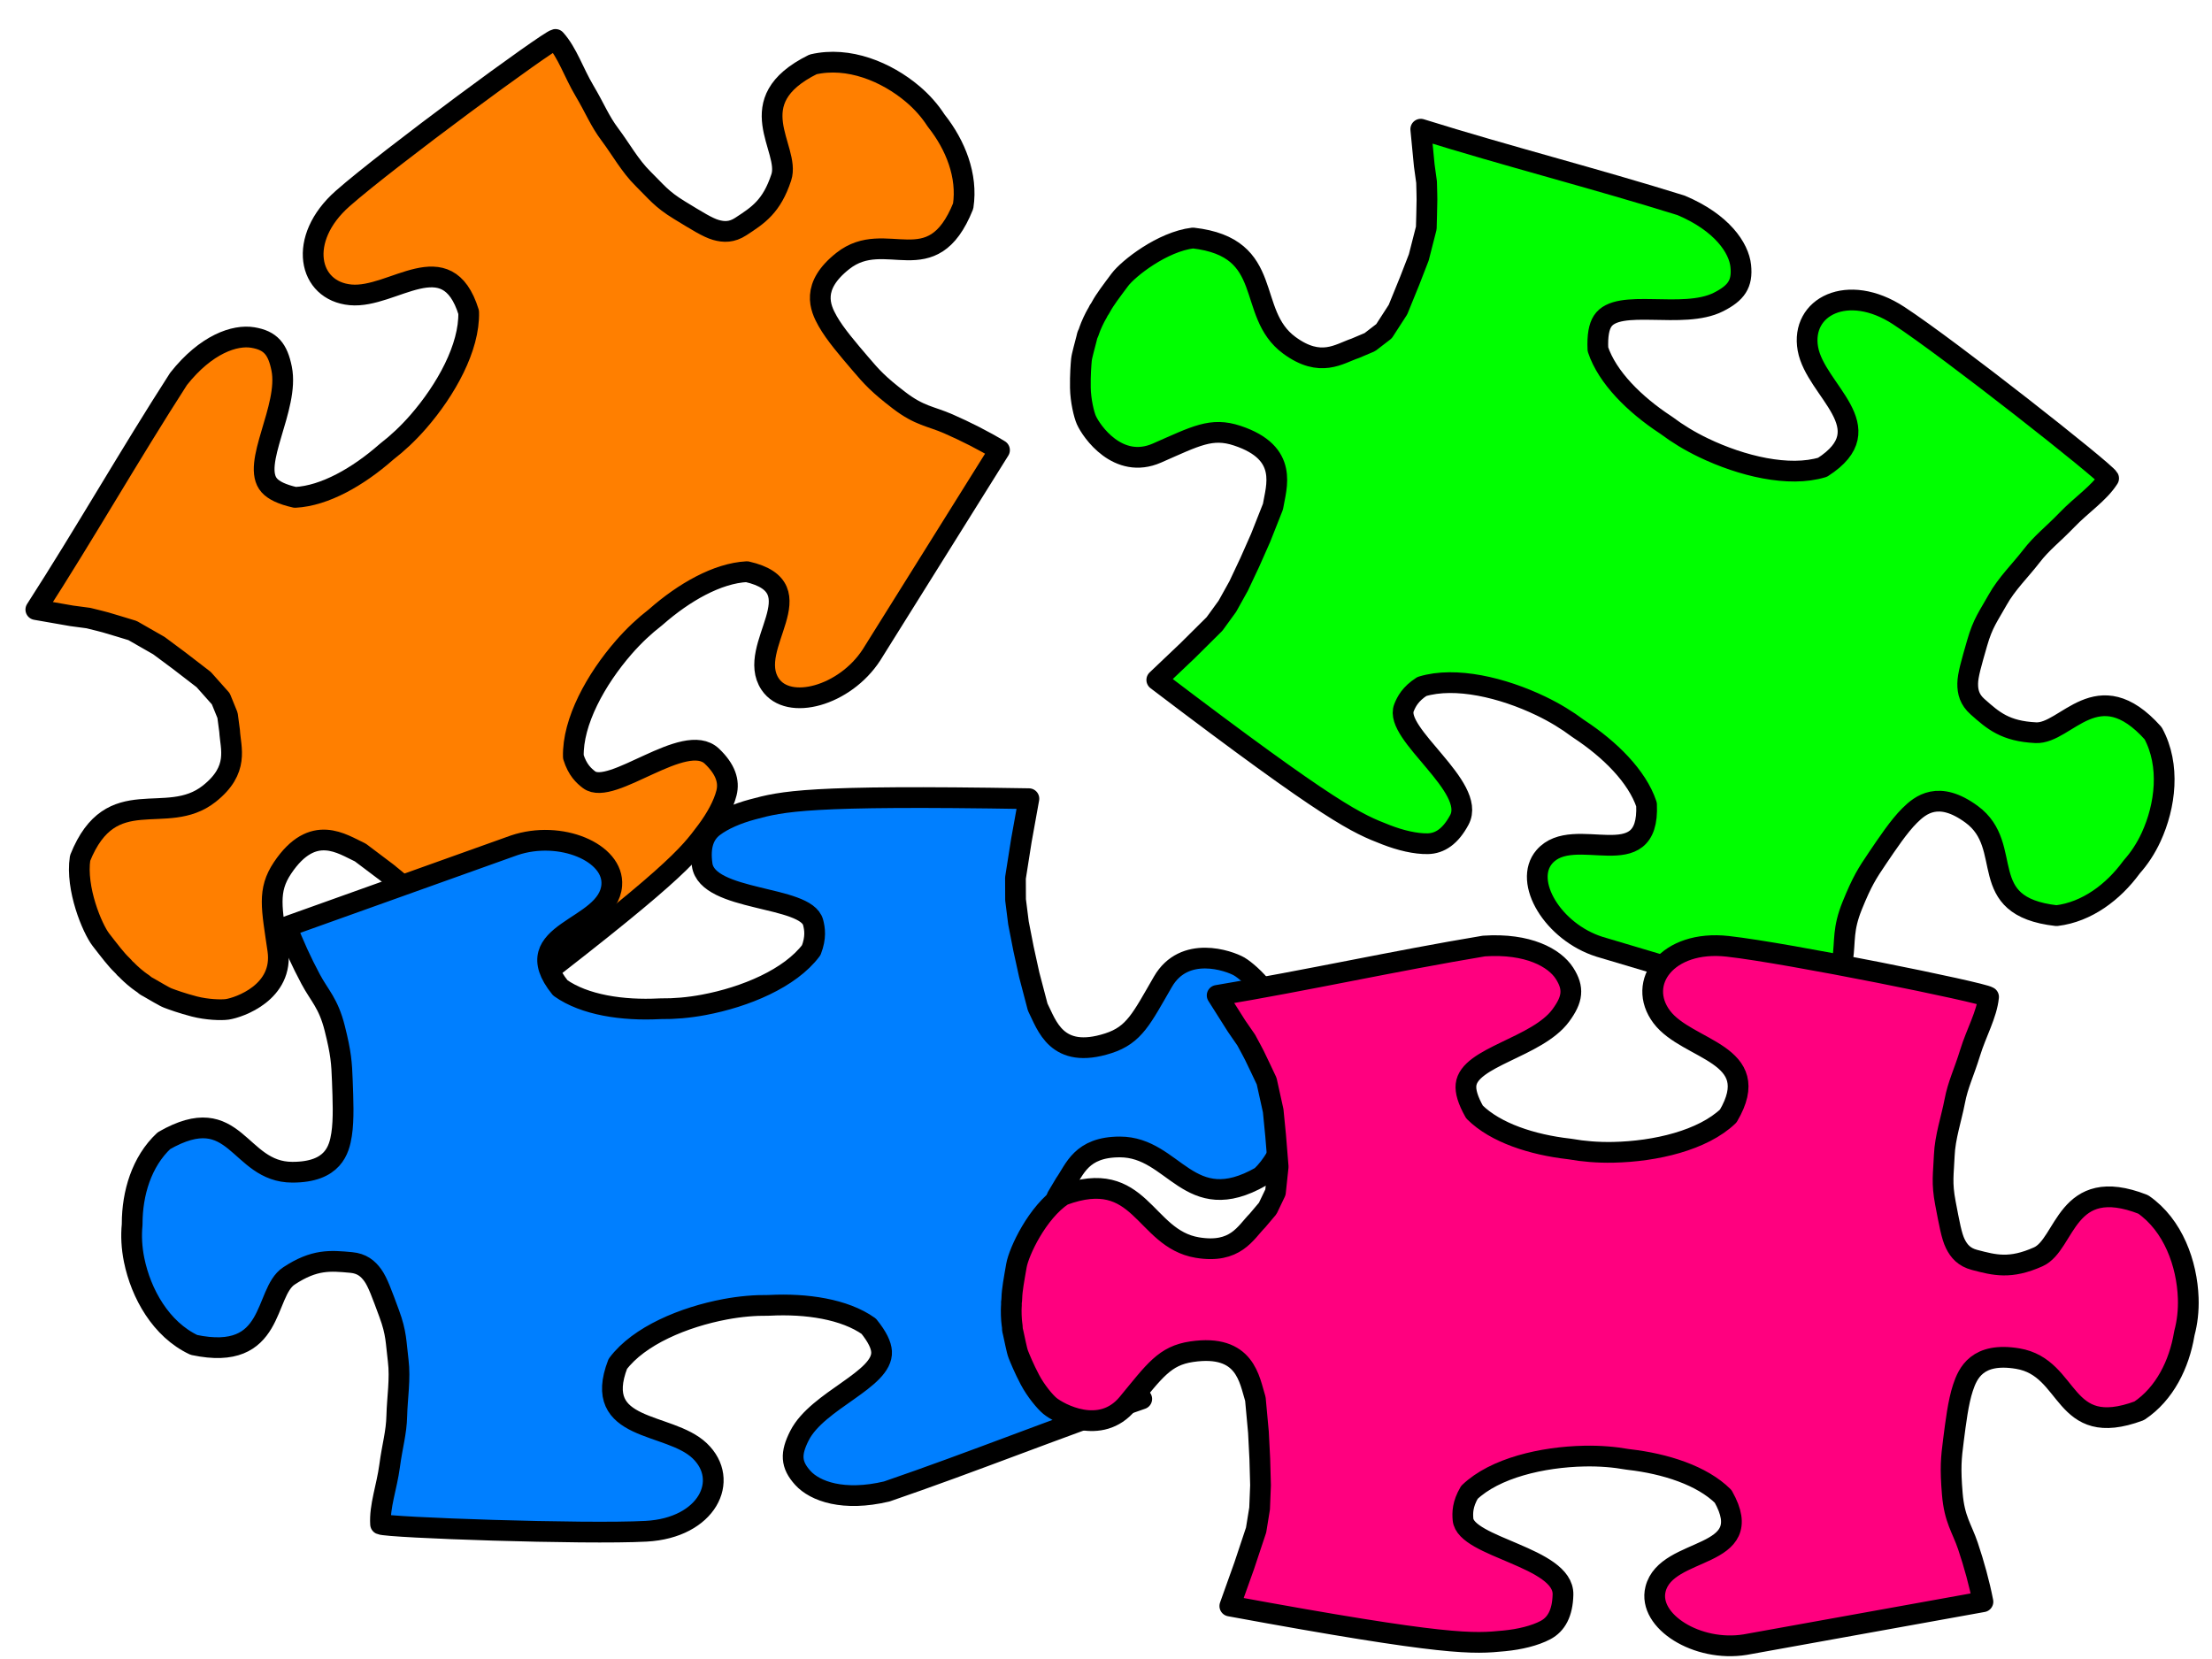
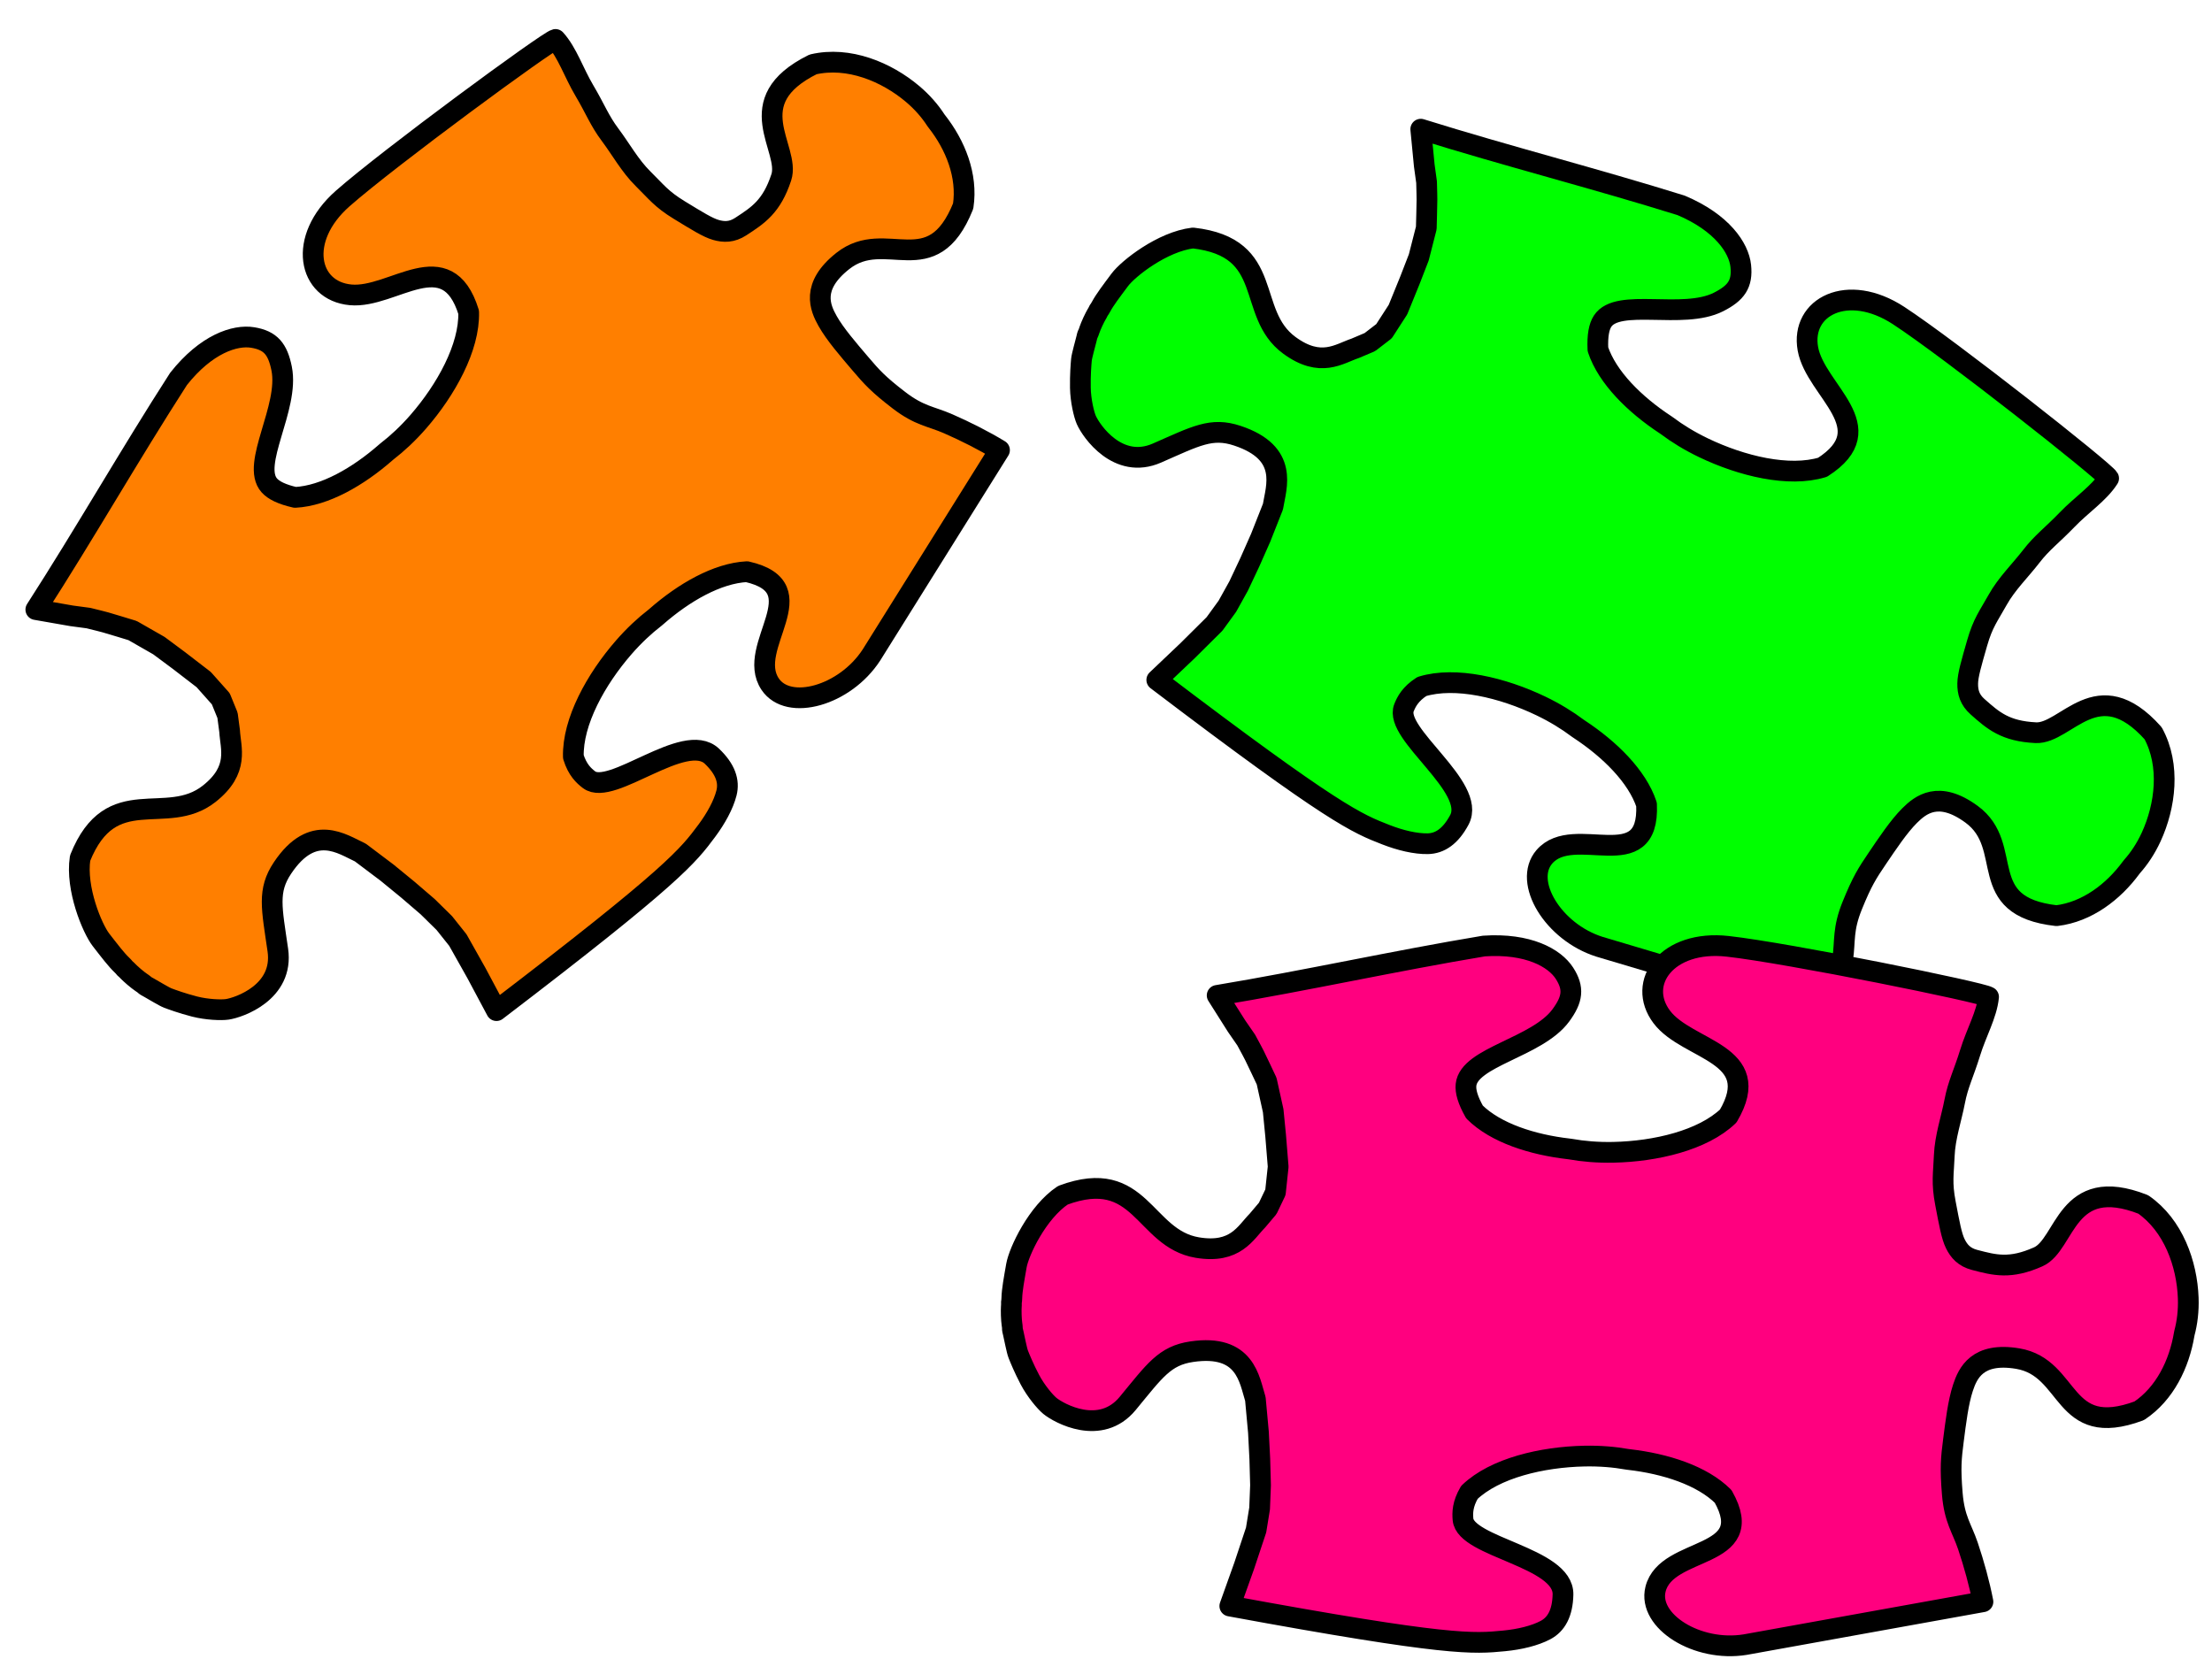
<svg xmlns="http://www.w3.org/2000/svg" width="640" height="480">
  <title>Puzzled</title>
  <g>
    <title>Layer 1</title>
    <path transform="rotate(-47.235 148.89 152.563)" fill="#ff7f00" fill-rule="evenodd" stroke="#000000" stroke-width="6" stroke-linejoin="round" d="m-9.957,186.224c2.701,2.176 14.769,8.681 22.53,-0.896c7.761,-9.577 10.542,-13.908 18.365,-15.141c15.647,-2.465 16.774,8.026 18.568,13.505l0.972,9.62l0.467,7.741l0.14,3.789l0.14,3.789l-0.206,6.73l-0.953,6.241l-3.364,10.428l-4.037,11.634c63.542,11.088 70.55,10.289 79.483,9.343c4.467,-0.473 8.835,-1.563 11.919,-3.237c3.084,-1.674 4.883,-4.91 4.96,-10.325c0.154,-10.831 -28.358,-13.359 -29.132,-21.483c-0.179,-1.875 -0.206,-4.38 1.783,-7.827c7.293,-7.115 20.963,-10.438 33.15,-10.803c4.499,-0.135 8.73,0.185 12.428,0.815c0.164,0.016 0.337,0.044 0.501,0.061c10.515,1.105 21.182,4.41 27.337,10.415c10.607,18.385 -16.282,14.299 -19.313,27.027c-2.208,9.274 12.218,18.171 26.08,15.796l68.682,-13.045c-1.059,-5.196 -2.679,-10.881 -4.485,-16.076c-1.807,-5.196 -3.987,-7.62 -4.672,-15.098c-0.685,-7.479 -0.436,-10.228 0.187,-15.424c0.623,-5.196 1.266,-11.053 2.616,-15.261c1.351,-4.208 4.027,-10.43 15.763,-8.581c15.647,2.465 12.687,23.406 35.289,14.777c7.382,-5.006 11.446,-13.683 12.804,-22.237c0.021,-0.134 0.055,-0.274 0.075,-0.408c0.775,-3.008 1.168,-6.45 1.002,-10.11c-0.449,-9.914 -4.533,-21.033 -13.28,-26.966c-22.601,-8.628 -22.188,11.776 -30.243,15.45c-8.055,3.674 -12.522,2.544 -18.427,1.048c-2.953,-0.748 -4.489,-2.444 -5.588,-4.634c-1.099,-2.191 -1.76,-5.691 -2.963,-11.68c-1.202,-5.989 -0.629,-8.472 -0.465,-13.799c0.164,-5.327 1.975,-10.724 2.875,-15.694c0.9,-4.97 2.571,-8.207 4.324,-14.104c1.753,-5.897 4.709,-11.03 5.188,-16.204c-1.869,-1.304 -58.034,-12.148 -75.602,-13.941c-17.568,-1.794 -26.413,10.813 -18.897,20.606c7.516,9.793 30.107,10.109 19.499,28.494c-7.293,7.115 -20.963,10.438 -33.15,10.803c-4.499,0.135 -8.73,-0.185 -12.428,-0.815c-0.164,-0.016 -0.337,-0.044 -0.501,-0.061c-10.515,-1.105 -21.182,-4.41 -27.337,-10.415c-1.989,-3.447 -2.709,-5.952 -2.531,-7.827c0.774,-8.123 20.477,-10.978 27.238,-20.341c3.38,-4.682 3.81,-7.863 0.934,-12.235c-2.875,-4.372 -10.55,-8.63 -23.378,-7.638c-25.928,4.566 -51.108,10.436 -77.035,15.001l5.709,8.842l2.817,3.997c1.624,2.909 1.754,3.208 2.444,4.486l1.883,3.834l1.696,3.508l1.972,8.549l0.776,7.212l0.813,8.973l-0.72,7.407l-2.191,4.682c-0.98,1.18 -1.959,2.36 -2.939,3.541c-3.431,3.526 -6.225,9.727 -17.331,7.978c-15.647,-2.465 -16.425,-23.406 -39.026,-14.777c-7.382,5.006 -12.582,16.435 -13.253,20.476c-0.67,4.041 -1.207,7.091 -1.245,9.406c-0.019,1.157 -0.149,1.036 -0.103,1.596c0.046,0.56 -0.104,1.018 -0.013,3.334c0.091,2.316 0.361,3.172 0.356,3.699c-0.005,0.527 0.087,0.789 0.271,1.526c0.367,1.474 1.046,4.976 1.515,6.125c0.468,1.149 1.648,3.99 3.416,7.274c1.768,3.283 4.488,6.434 5.838,7.522z" id="svg_7" />
-     <path id="svg_5" fill="#007fff" fill-rule="evenodd" stroke="#000000" stroke-width="6" stroke-linejoin="round" d="m48.043,371.224c2.701,2.176 14.769,8.681 22.53,-0.896c7.761,-9.577 10.542,-13.908 18.365,-15.141c15.647,-2.465 16.774,8.027 18.568,13.505l0.972,9.621l0.467,7.741l0.14,3.789l0.14,3.789l-0.206,6.73l-0.953,6.241l-3.364,10.428l-4.037,11.634c63.543,11.088 70.55,10.289 79.483,9.343c4.467,-0.473 8.835,-1.564 11.919,-3.238c3.084,-1.673 4.883,-4.909 4.96,-10.324c0.154,-10.831 -28.358,-13.36 -29.132,-21.483c-0.179,-1.875 -0.206,-4.38 1.783,-7.827c7.293,-7.115 20.963,-10.437 33.15,-10.802c4.5,-0.135 8.731,0.184 12.429,0.815c0.164,0.016 0.337,0.044 0.501,0.061c10.515,1.105 21.182,4.41 27.337,10.415c10.607,18.385 -16.282,14.299 -19.313,27.027c-2.208,9.274 12.218,18.171 26.081,15.796l68.682,-13.044c-1.059,-5.196 -2.679,-10.881 -4.485,-16.077c-1.807,-5.196 -3.987,-7.619 -4.673,-15.098c-0.685,-7.478 -0.436,-10.228 0.187,-15.424c0.623,-5.196 1.266,-11.053 2.617,-15.261c1.35,-4.208 4.027,-10.43 15.763,-8.581c15.647,2.465 12.687,23.406 35.288,14.777c7.383,-5.006 11.446,-13.683 12.804,-22.237c0.022,-0.133 0.056,-0.274 0.075,-0.407c0.776,-3.009 1.168,-6.45 1.003,-10.11c-0.449,-9.914 -4.533,-21.033 -13.28,-26.966c-22.602,-8.628 -22.188,11.776 -30.243,15.45c-8.055,3.674 -12.522,2.544 -18.427,1.048c-2.953,-0.748 -4.489,-2.443 -5.588,-4.634c-1.099,-2.19 -1.761,-5.691 -2.963,-11.68c-1.203,-5.989 -0.63,-8.472 -0.465,-13.799c0.164,-5.326 1.975,-10.724 2.875,-15.694c0.9,-4.97 2.571,-8.207 4.324,-14.104c1.753,-5.897 4.708,-11.03 5.188,-16.204c-1.869,-1.305 -58.034,-12.148 -75.601,-13.941c-17.568,-1.794 -26.414,10.813 -18.898,20.606c7.516,9.793 30.107,10.109 19.5,28.494c-7.293,7.115 -20.963,10.437 -33.15,10.802c-4.499,0.135 -8.73,-0.184 -12.429,-0.815c-0.164,-0.016 -0.336,-0.044 -0.501,-0.061c-10.515,-1.105 -21.182,-4.41 -27.337,-10.415c-1.989,-3.447 -2.709,-5.952 -2.53,-7.827c0.774,-8.123 20.477,-10.978 27.238,-20.341c3.38,-4.682 3.809,-7.863 0.934,-12.235c-2.875,-4.372 -10.55,-8.63 -23.378,-7.638c-25.928,4.566 -51.108,10.436 -77.035,15.001l5.71,8.842l2.817,3.997c1.624,2.909 1.754,3.208 2.444,4.486l1.883,3.834l1.696,3.508l1.972,8.549l0.776,7.212l0.813,8.972l-0.719,7.408l-2.191,4.682c-0.98,1.18 -1.959,2.36 -2.939,3.541c-3.431,3.525 -6.225,9.727 -17.331,7.977c-15.647,-2.465 -16.425,-23.405 -39.026,-14.777c-7.382,5.006 -12.582,16.435 -13.253,20.476c-0.67,4.041 -1.207,7.091 -1.245,9.405c-0.019,1.158 -0.15,1.037 -0.103,1.597c0.046,0.56 -0.104,1.018 -0.013,3.334c0.091,2.316 0.362,3.173 0.356,3.699c-0.005,0.527 0.087,0.79 0.271,1.527c0.367,1.474 1.046,4.975 1.515,6.125c0.468,1.149 1.648,3.99 3.416,7.273c1.768,3.284 4.488,6.435 5.838,7.523z" transform="rotate(171.074 206.89 337.563)" />
    <path id="svg_6" fill="#00ff00" fill-rule="evenodd" stroke="#000000" stroke-width="6" stroke-linejoin="round" d="m312.043,198.224c2.701,2.176 14.769,8.681 22.53,-0.896c7.761,-9.577 10.542,-13.908 18.365,-15.141c15.647,-2.465 16.774,8.027 18.568,13.505l0.972,9.621l0.467,7.741l0.14,3.789l0.14,3.789l-0.206,6.73l-0.953,6.241l-3.364,10.428l-4.037,11.634c63.543,11.088 70.55,10.289 79.483,9.343c4.467,-0.473 8.835,-1.564 11.919,-3.238c3.084,-1.673 4.883,-4.909 4.96,-10.324c0.154,-10.831 -28.358,-13.36 -29.132,-21.483c-0.179,-1.875 -0.206,-4.38 1.783,-7.827c7.293,-7.115 20.963,-10.437 33.15,-10.802c4.5,-0.135 8.731,0.184 12.429,0.815c0.164,0.016 0.337,0.044 0.501,0.061c10.515,1.105 21.182,4.41 27.337,10.415c10.607,18.385 -16.282,14.299 -19.313,27.027c-2.208,9.274 12.218,18.171 26.081,15.796l68.682,-13.044c-1.059,-5.196 -2.679,-10.881 -4.485,-16.077c-1.807,-5.196 -3.987,-7.619 -4.673,-15.098c-0.685,-7.478 -0.436,-10.228 0.187,-15.424c0.623,-5.196 1.266,-11.053 2.617,-15.261c1.35,-4.208 4.027,-10.43 15.763,-8.581c15.647,2.465 12.687,23.406 35.288,14.777c7.383,-5.006 11.446,-13.683 12.804,-22.237c0.022,-0.133 0.056,-0.274 0.075,-0.407c0.776,-3.009 1.168,-6.45 1.003,-10.11c-0.449,-9.914 -4.533,-21.033 -13.28,-26.966c-22.602,-8.628 -22.188,11.776 -30.243,15.45c-8.055,3.674 -12.522,2.544 -18.427,1.048c-2.953,-0.748 -4.489,-2.443 -5.588,-4.634c-1.099,-2.19 -1.761,-5.691 -2.963,-11.68c-1.203,-5.989 -0.63,-8.472 -0.465,-13.799c0.164,-5.326 1.975,-10.724 2.875,-15.694c0.9,-4.97 2.571,-8.207 4.324,-14.104c1.753,-5.897 4.708,-11.03 5.188,-16.204c-1.869,-1.305 -58.034,-12.148 -75.601,-13.941c-17.568,-1.794 -26.414,10.813 -18.898,20.606c7.516,9.793 30.107,10.109 19.5,28.494c-7.293,7.115 -20.963,10.437 -33.15,10.802c-4.499,0.135 -8.73,-0.184 -12.429,-0.815c-0.164,-0.016 -0.336,-0.044 -0.501,-0.061c-10.515,-1.105 -21.182,-4.41 -27.337,-10.415c-1.989,-3.447 -2.709,-5.952 -2.53,-7.827c0.774,-8.123 20.477,-10.978 27.238,-20.341c3.38,-4.682 3.809,-7.863 0.934,-12.235c-2.875,-4.372 -10.55,-8.63 -23.378,-7.638c-25.928,4.566 -51.108,10.436 -77.035,15.001l5.71,8.842l2.817,3.997c1.624,2.909 1.754,3.208 2.444,4.486l1.883,3.834l1.696,3.508l1.972,8.549l0.776,7.212l0.813,8.972l-0.719,7.408l-2.191,4.682c-0.98,1.18 -1.959,2.36 -2.939,3.541c-3.431,3.525 -6.225,9.727 -17.331,7.977c-15.647,-2.465 -16.425,-23.405 -39.026,-14.777c-7.382,5.006 -12.582,16.435 -13.253,20.476c-0.67,4.041 -1.207,7.091 -1.245,9.405c-0.019,1.158 -0.15,1.037 -0.103,1.597c0.046,0.56 -0.104,1.018 -0.013,3.334c0.091,2.316 0.362,3.173 0.356,3.699c-0.005,0.527 0.087,0.79 0.271,1.527c0.367,1.474 1.046,4.975 1.515,6.125c0.468,1.149 1.648,3.99 3.416,7.273c1.768,3.284 4.488,6.435 5.838,7.523z" transform="rotate(27.33 470.89 164.563)" />
    <path id="svg_8" fill="#ff007f" fill-rule="evenodd" stroke="#000000" stroke-width="6" stroke-linejoin="round" d="m304.043,408.224c2.701,2.176 14.769,8.681 22.53,-0.896c7.761,-9.577 10.542,-13.908 18.365,-15.141c15.647,-2.465 16.774,8.027 18.568,13.505l0.972,9.621l0.467,7.741l0.14,3.789l0.14,3.789l-0.206,6.73l-0.953,6.241l-3.364,10.428l-4.037,11.634c63.543,11.088 70.55,10.289 79.483,9.343c4.467,-0.473 8.835,-1.564 11.919,-3.238c3.084,-1.673 4.883,-4.909 4.96,-10.324c0.154,-10.831 -28.358,-13.36 -29.132,-21.483c-0.179,-1.875 -0.206,-4.38 1.783,-7.827c7.293,-7.115 20.963,-10.437 33.15,-10.802c4.5,-0.135 8.731,0.184 12.429,0.815c0.164,0.016 0.337,0.044 0.501,0.061c10.515,1.105 21.182,4.41 27.337,10.415c10.607,18.385 -16.282,14.299 -19.313,27.027c-2.208,9.274 12.218,18.171 26.081,15.796l68.682,-13.044c-1.059,-5.196 -2.679,-10.881 -4.485,-16.077c-1.807,-5.196 -3.987,-7.619 -4.673,-15.098c-0.685,-7.478 -0.436,-10.228 0.187,-15.424c0.623,-5.196 1.266,-11.053 2.617,-15.261c1.35,-4.208 4.027,-10.43 15.763,-8.581c15.647,2.465 12.687,23.406 35.288,14.777c7.383,-5.006 11.446,-13.683 12.804,-22.237c0.022,-0.133 0.056,-0.274 0.075,-0.407c0.776,-3.009 1.168,-6.45 1.003,-10.11c-0.449,-9.914 -4.533,-21.033 -13.28,-26.966c-22.602,-8.628 -22.188,11.776 -30.243,15.45c-8.055,3.674 -12.522,2.544 -18.427,1.048c-2.953,-0.748 -4.489,-2.443 -5.588,-4.634c-1.099,-2.19 -1.761,-5.691 -2.963,-11.68c-1.203,-5.989 -0.63,-8.472 -0.465,-13.799c0.164,-5.326 1.975,-10.724 2.875,-15.694c0.9,-4.97 2.571,-8.207 4.324,-14.104c1.753,-5.897 4.708,-11.03 5.188,-16.204c-1.869,-1.305 -58.034,-12.148 -75.601,-13.941c-17.568,-1.794 -26.414,10.813 -18.898,20.606c7.516,9.793 30.107,10.109 19.5,28.494c-7.293,7.115 -20.963,10.437 -33.15,10.802c-4.499,0.135 -8.73,-0.184 -12.429,-0.815c-0.164,-0.016 -0.336,-0.044 -0.501,-0.061c-10.515,-1.105 -21.182,-4.41 -27.337,-10.415c-1.989,-3.447 -2.709,-5.952 -2.53,-7.827c0.774,-8.123 20.477,-10.978 27.238,-20.341c3.38,-4.682 3.809,-7.863 0.934,-12.235c-2.875,-4.372 -10.55,-8.63 -23.378,-7.638c-25.928,4.566 -51.108,10.436 -77.035,15.001l5.71,8.842l2.817,3.997c1.624,2.909 1.754,3.208 2.444,4.486l1.883,3.834l1.696,3.508l1.972,8.549l0.776,7.212l0.813,8.972l-0.719,7.408l-2.191,4.682c-0.98,1.18 -1.959,2.36 -2.939,3.541c-3.431,3.525 -6.225,9.727 -17.331,7.977c-15.647,-2.465 -16.425,-23.405 -39.026,-14.777c-7.382,5.006 -12.582,16.435 -13.253,20.476c-0.67,4.041 -1.207,7.091 -1.245,9.405c-0.019,1.158 -0.15,1.037 -0.103,1.597c0.046,0.56 -0.104,1.018 -0.013,3.334c0.091,2.316 0.362,3.173 0.356,3.699c-0.005,0.527 0.087,0.79 0.271,1.527c0.367,1.474 1.046,4.975 1.515,6.125c0.468,1.149 1.648,3.99 3.416,7.273c1.768,3.284 4.488,6.435 5.838,7.523z" transform="rotate(0.532 462.89 374.563)" />
  </g>
</svg>